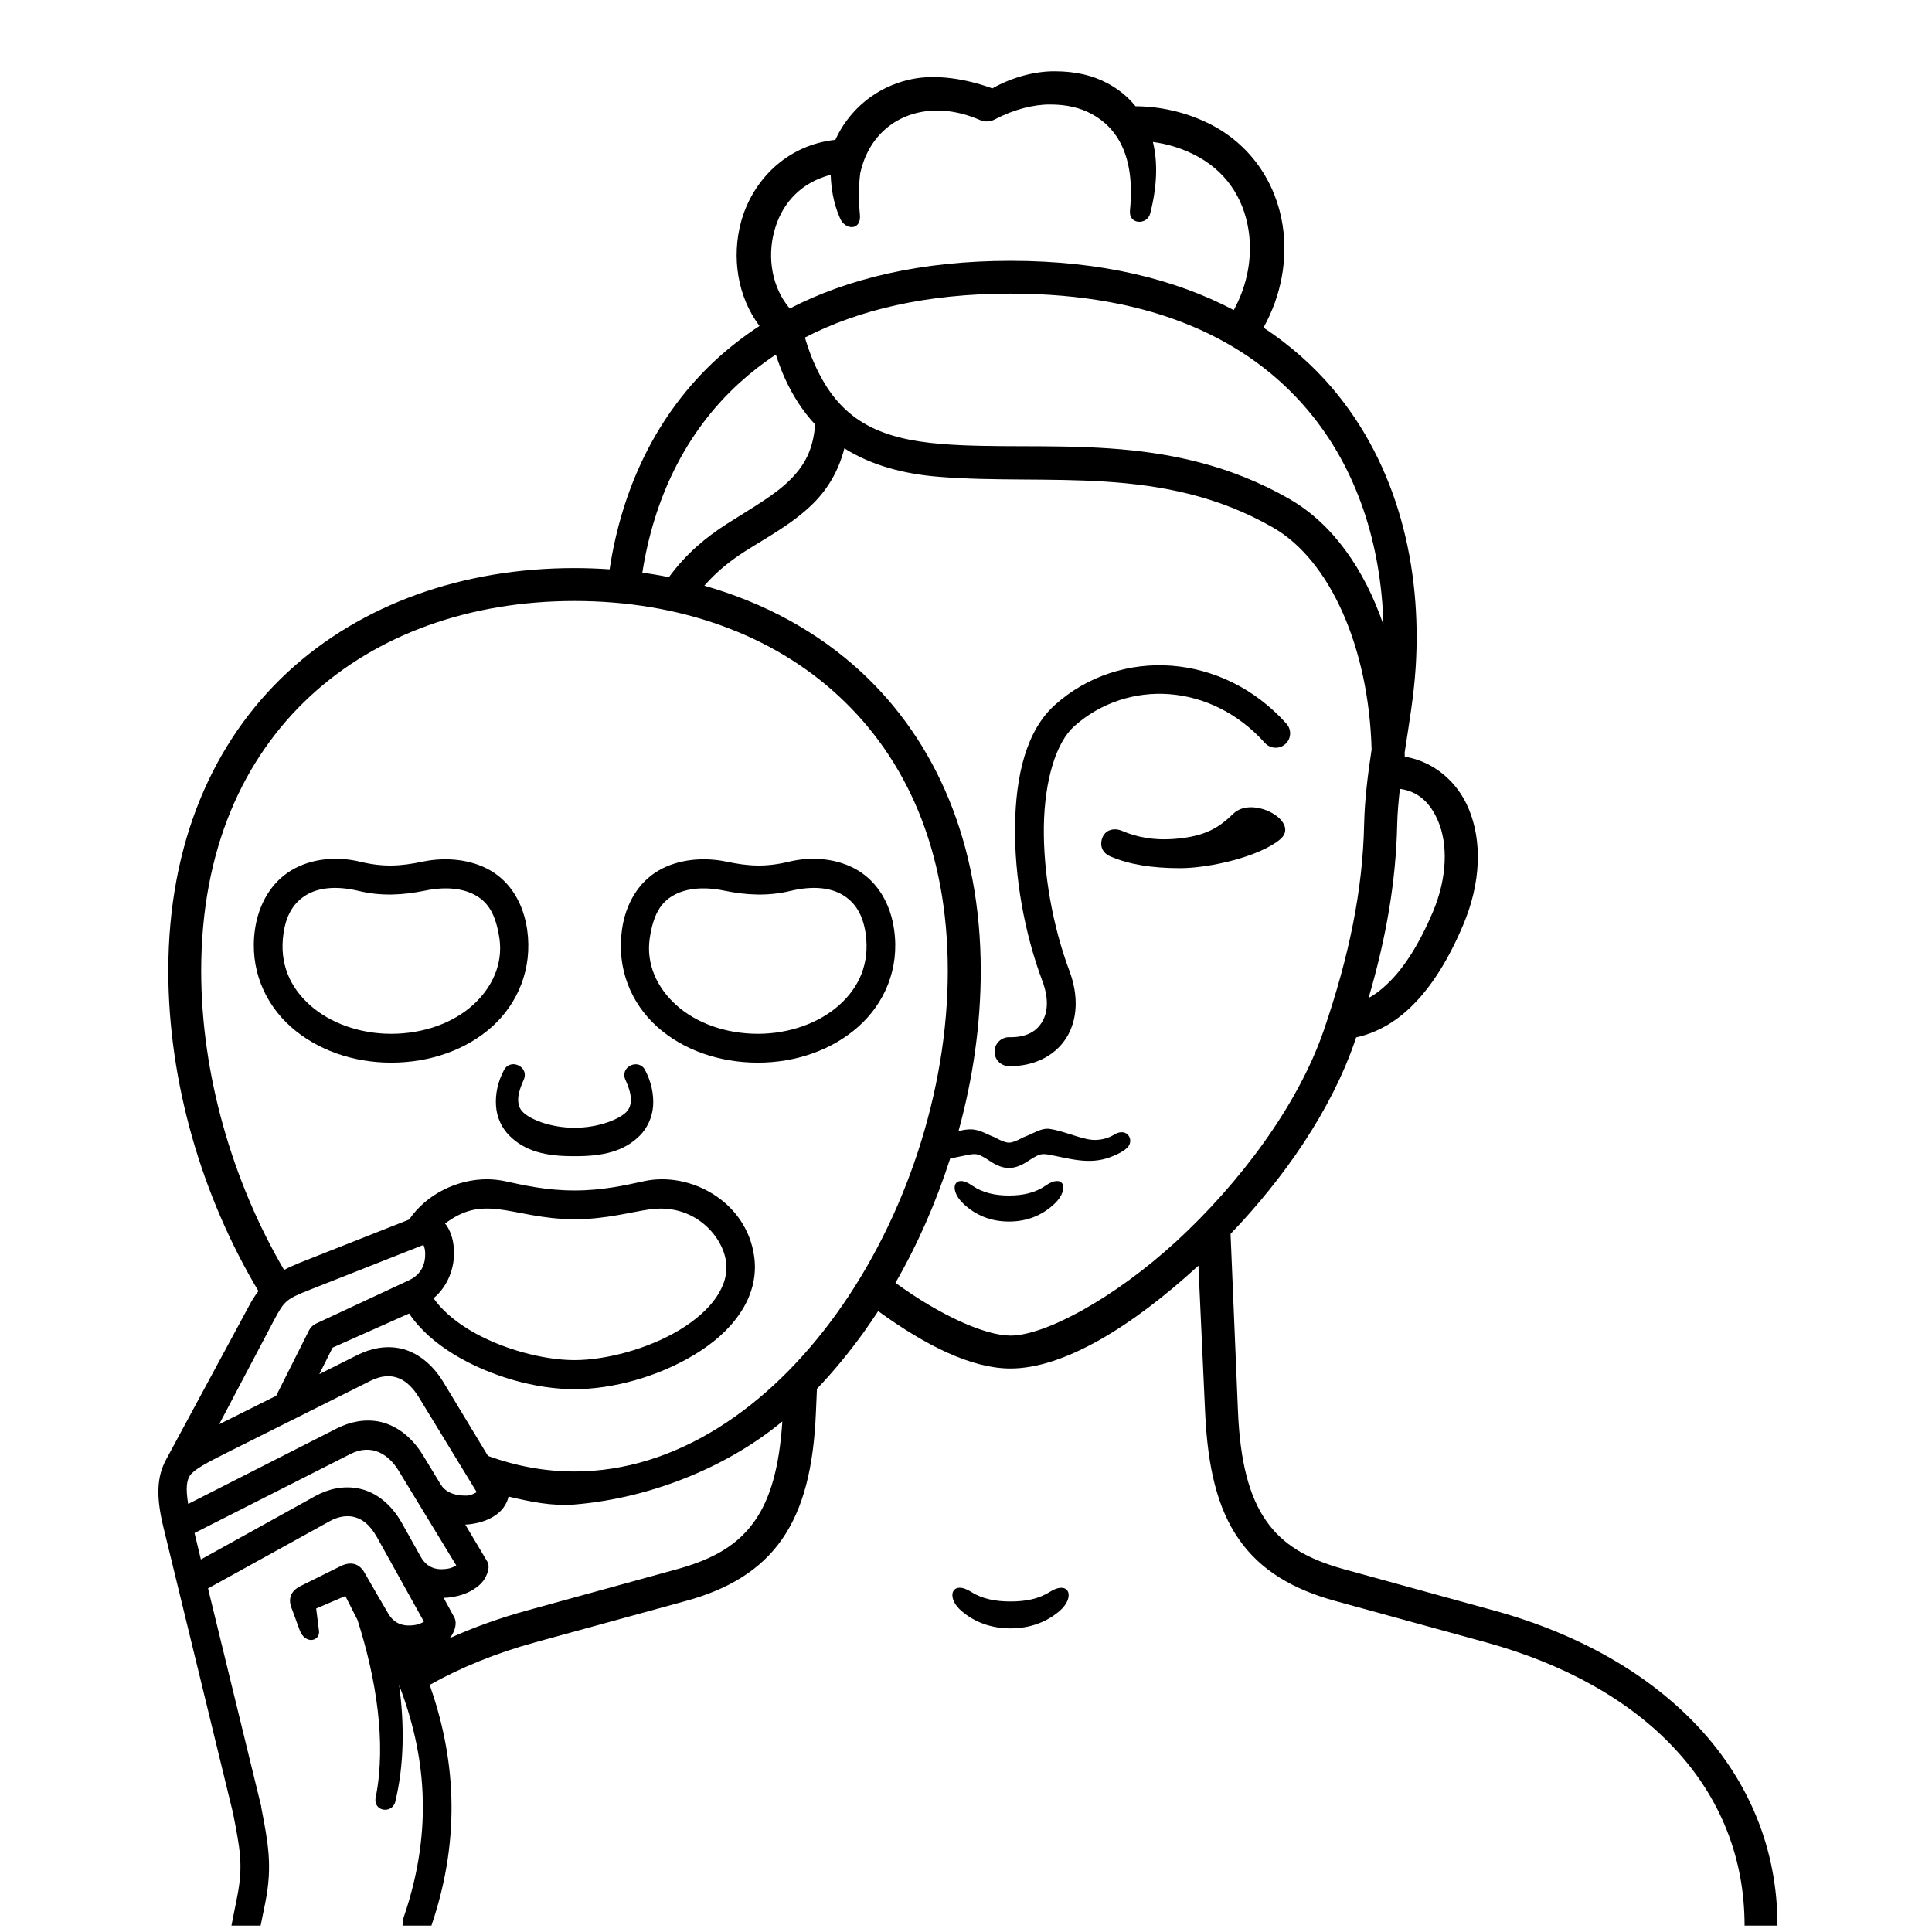
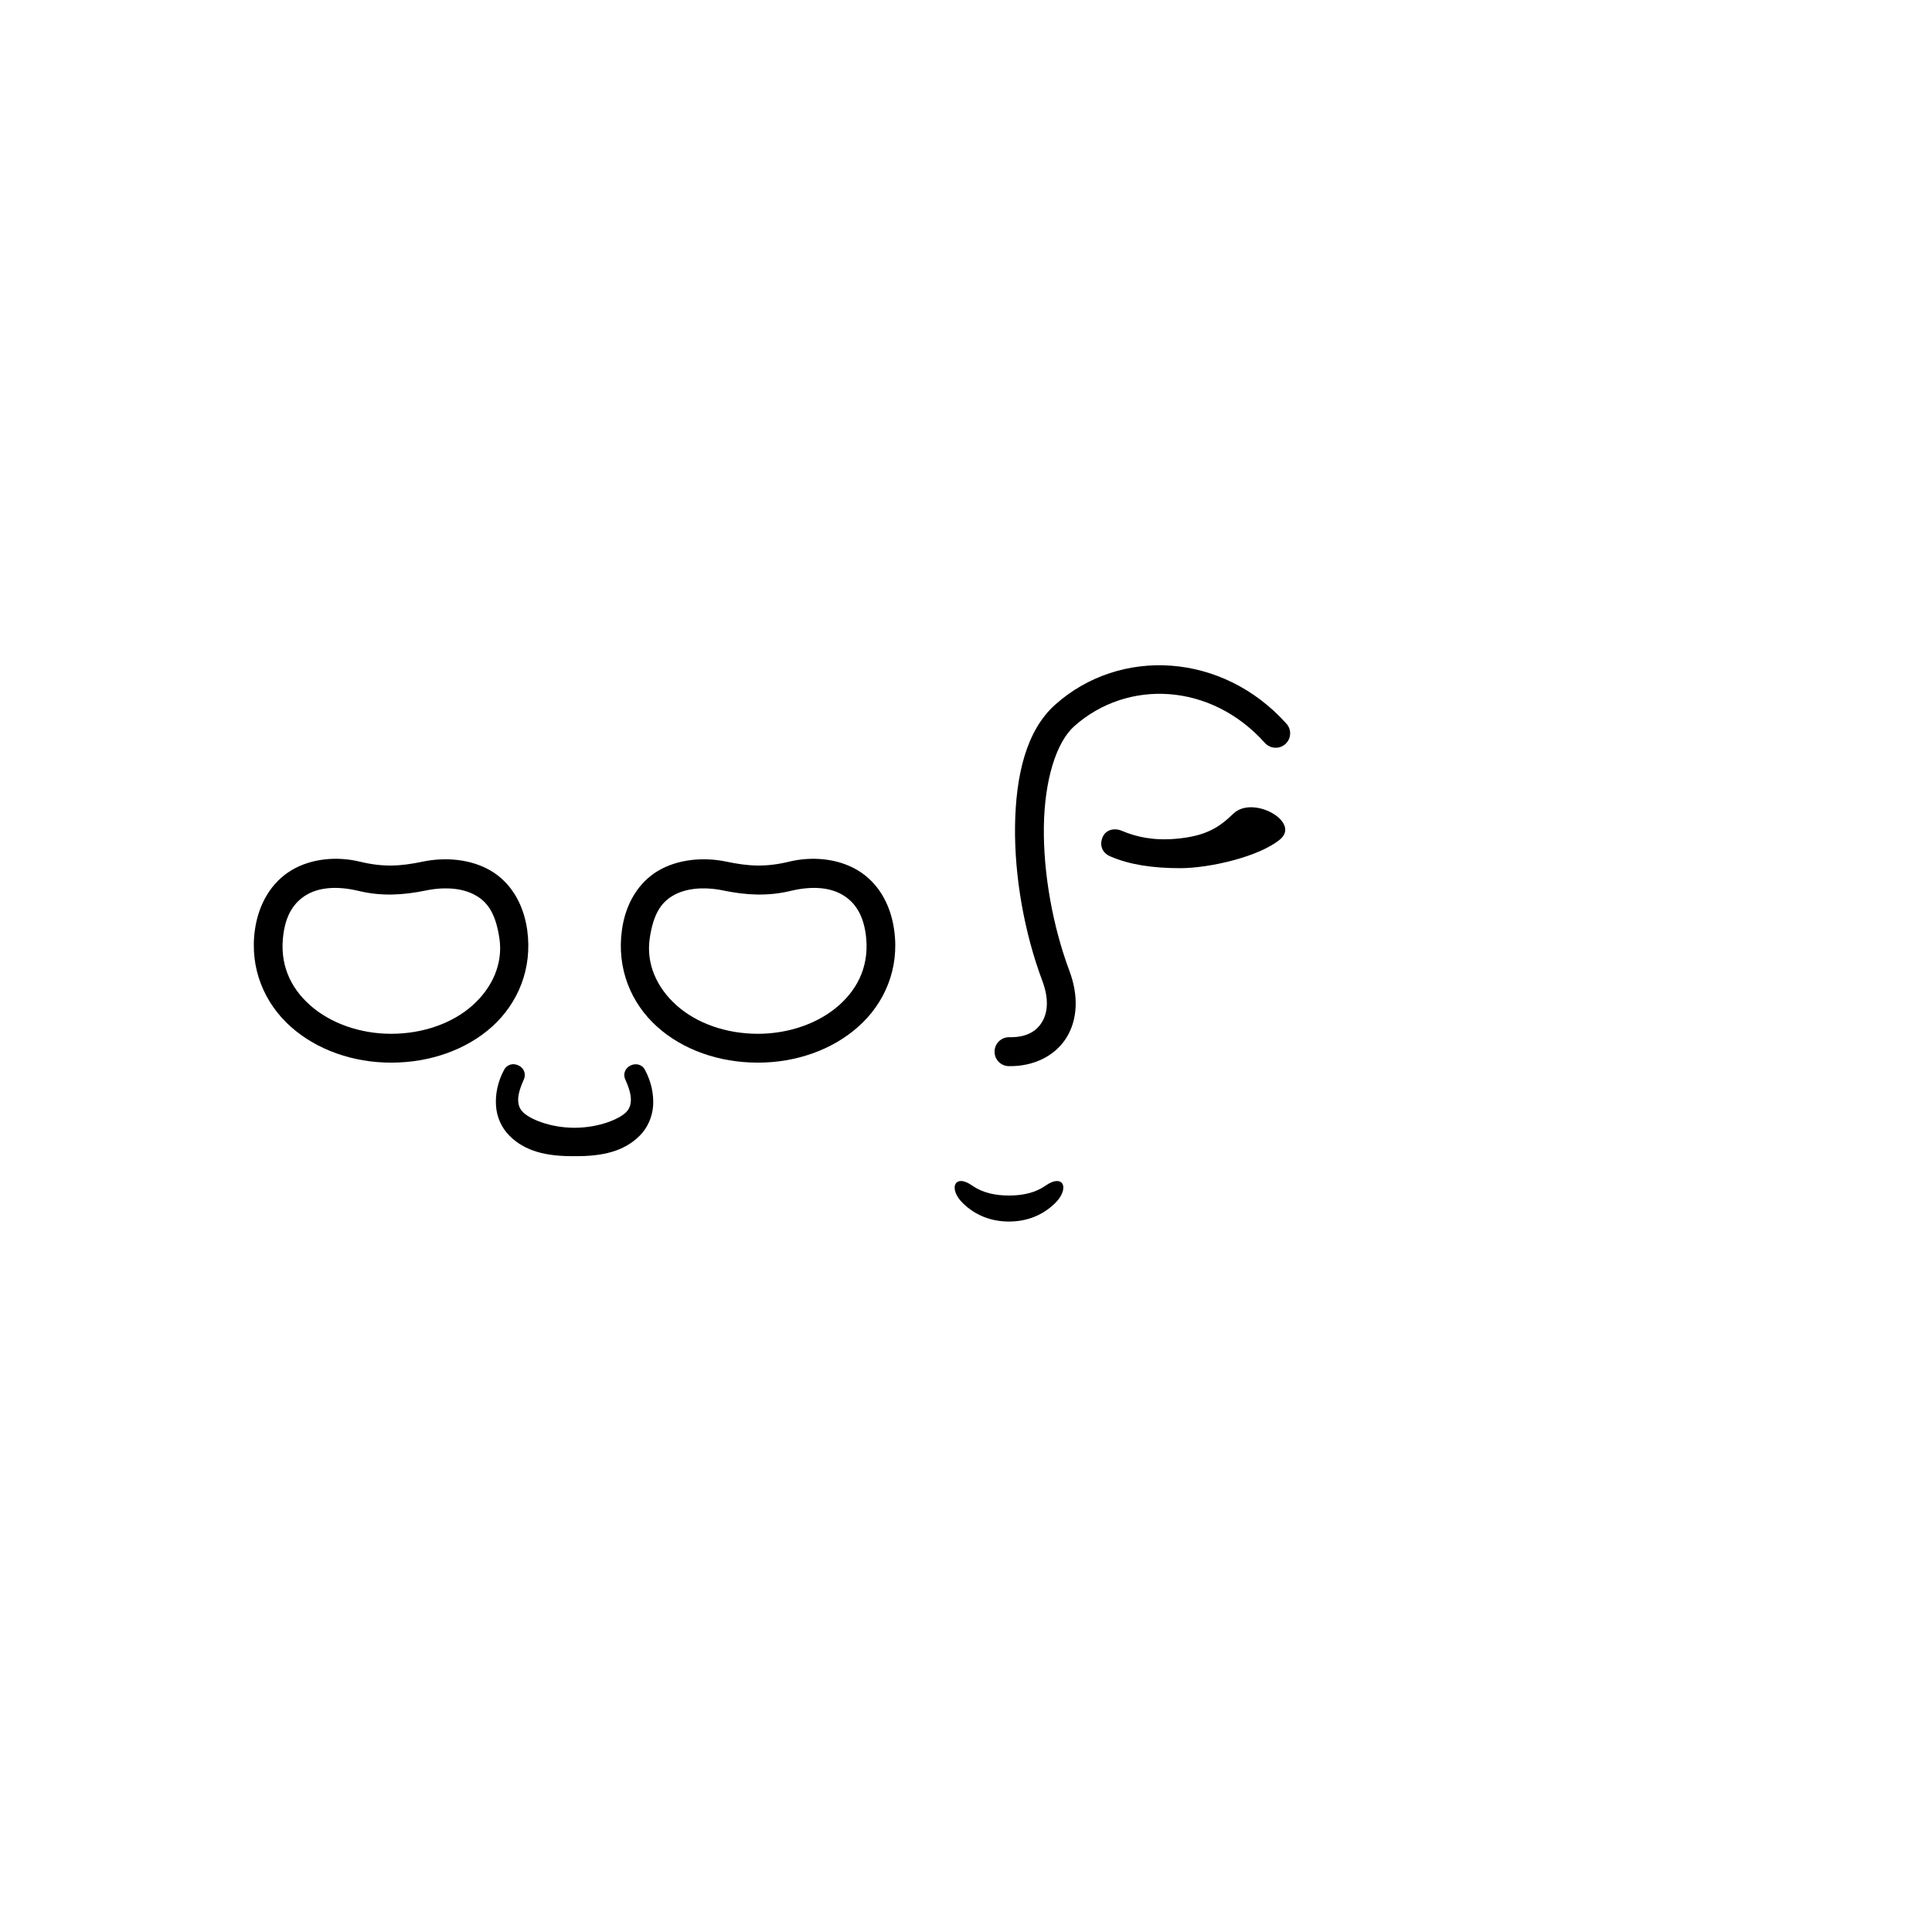
<svg xmlns="http://www.w3.org/2000/svg" version="1.0" preserveAspectRatio="xMidYMid meet" height="1080" viewBox="0 0 810 810" zoomAndPan="magnify" width="1080">
  <defs>
    <clipPath id="31d1a0ac15">
      <path clip-rule="nonzero" d="M 66 29 L 745.211 29 L 745.211 808 L 66 808 Z M 66 29" />
    </clipPath>
  </defs>
  <path fill-rule="nonzero" fill-opacity="1" d="M 198.203 421.426 C 189.93 428.855 177.594 433.422 163.98 433.422 C 150.797 433.422 138.359 428.898 129.984 421.426 C 121.602 413.957 117.031 403.969 118.852 391.395 C 119.992 383.262 123.422 378.219 128.422 375.223 C 133.426 372.223 140.711 371.227 150.328 373.512 C 159.902 375.844 169.09 375.266 178.18 373.41 C 187.223 371.512 194.609 372.562 199.609 375.504 C 204.613 378.402 207.887 383.254 209.414 393.633 C 210.875 404.051 206.441 414.012 198.203 421.426 Z M 106.883 389.742 C 104.551 406.199 111.023 420.766 121.93 430.473 C 132.828 440.176 148.016 445.516 163.973 445.516 C 180.254 445.516 195.441 440.176 206.305 430.434 C 217.102 420.676 223.348 406.156 221.016 389.742 C 219.441 378.84 214.102 369.949 205.727 365.031 C 197.391 360.133 186.672 359.285 177.301 361.23 C 167.867 363.23 160.59 363.605 150.961 361.277 C 141.344 358.938 130.59 359.852 122.207 364.848 C 113.84 369.848 108.453 378.84 106.883 389.742 Z M 106.883 389.742" fill="#000000" />
  <path fill-rule="nonzero" fill-opacity="1" d="M 283.574 421.426 C 291.809 428.855 304.145 433.422 317.758 433.422 C 330.941 433.422 343.434 428.898 351.797 421.426 C 360.184 413.957 364.707 403.969 362.934 391.395 C 361.738 383.262 358.363 378.219 353.316 375.223 C 348.316 372.223 341.027 371.227 331.465 373.512 C 321.848 375.844 312.656 375.266 303.613 373.41 C 294.57 371.512 287.137 372.562 282.137 375.504 C 277.137 378.402 273.863 383.254 272.371 393.633 C 270.91 404.051 275.297 414.012 283.574 421.426 Z M 374.859 389.742 C 377.234 406.199 370.762 420.766 359.809 430.473 C 348.91 440.176 333.723 445.516 317.77 445.516 C 301.484 445.516 286.297 440.176 275.48 430.434 C 264.637 420.676 258.438 406.156 260.77 389.742 C 262.297 378.84 267.684 369.949 276.004 365.031 C 284.387 360.133 295.055 359.285 304.473 361.23 C 313.855 363.23 321.133 363.605 330.75 361.277 C 340.379 358.938 351.176 359.852 359.562 364.848 C 367.945 369.848 373.332 378.84 374.859 389.742 Z M 374.859 389.742" fill="#000000" />
  <g clip-path="url(#31d1a0ac15)">
-     <path fill-rule="nonzero" fill-opacity="1" d="M 167.07 616.496 L 191.301 656.32 C 190.305 656.84 189.25 657.461 187.578 657.707 C 183.344 658.367 179.203 657.562 176.441 652.766 L 168.59 638.719 C 164.062 630.531 157.578 625.633 150.832 624.16 C 144.066 622.637 137.5 624.309 132.309 627.16 L 84.223 653.805 L 81.555 642.723 L 146.891 609.613 C 156.062 604.934 163.156 610.078 167.07 616.496 Z M 328 595.934 C 326.754 615.125 322.953 628.301 316.535 637.484 C 309.621 647.43 299.582 653.57 283.863 657.891 L 220.723 675.262 C 209.387 678.406 198.633 682.254 188.586 686.777 C 188.977 686.305 189.352 685.746 189.68 685.168 C 190.68 683.352 191.684 680.453 190.496 678.16 L 186.008 669.891 C 187.148 669.891 188.301 669.789 189.344 669.598 C 193.246 669.023 196.723 667.742 199.582 665.648 C 201.055 664.598 202.391 663.375 203.387 661.555 C 204.383 659.754 205.582 656.805 204.254 654.609 L 195.066 639.195 C 196.02 639.148 197.016 639.059 197.918 638.91 C 201.824 638.336 205.309 637.047 208.16 634.965 C 209.586 633.91 210.875 632.625 211.883 630.824 C 212.402 629.918 212.969 628.676 213.207 627.434 C 222.203 629.582 231.438 631.527 240.863 630.77 C 274.676 627.965 306.566 613.781 328 595.934 Z M 175.594 585.797 L 199.875 625.586 C 198.879 626.109 197.781 626.785 196.172 627.012 C 189.93 627.258 186.41 625.156 184.688 622.215 L 177.402 610.215 C 172.602 602.32 166.176 597.66 159.508 596.133 C 152.891 594.664 146.508 596.234 141.359 598.801 L 78.895 630.539 C 77.762 623.785 78.336 620.598 79.617 618.652 C 81.336 616.129 86.383 613.414 95.426 608.891 L 155.367 578.906 C 164.73 574.238 171.168 578.57 175.594 585.797 Z M 177.539 521.938 C 177.879 522.844 178.207 523.703 178.262 525.184 C 178.398 529.504 177.062 534.129 171.395 536.789 L 132.398 554.965 C 131.156 555.586 130.16 556.535 129.547 557.781 L 115.785 585.195 L 91.887 597.129 L 114.891 553.492 C 119.27 545.262 120.02 544.648 130.031 540.691 Z M 304.289 528.316 C 305.195 533.984 303.625 538.973 300.242 543.973 C 296.848 548.914 291.473 553.629 284.906 557.578 C 271.77 565.52 254.059 570.234 240.855 570.234 C 227.719 570.234 209.961 565.52 196.812 557.578 C 190.441 553.73 185.148 549.16 181.773 544.301 C 188.055 539.027 190.543 531.215 190.34 524.801 C 190.238 520.789 189.391 517.188 187.441 514.09 C 187.195 513.695 186.922 513.367 186.574 512.992 C 194.48 507.043 200.855 506.047 209.102 506.996 C 217.148 507.949 227.625 511.172 240.902 511.172 C 254.141 511.172 264.617 508.094 272.617 506.996 C 290.758 504.531 302.527 517.742 304.289 528.316 Z M 586.914 330.727 C 594.633 331.777 599.723 336.574 602.969 344.332 C 606.918 353.664 606.965 367.555 600.777 382.258 C 595.152 395.535 588.734 405.77 581.82 412.332 C 579.199 414.898 576.547 416.902 573.777 418.426 C 581.156 393.262 585.242 369.602 585.773 345.906 C 585.871 340.914 586.348 335.824 586.914 330.727 Z M 240.863 251.969 C 284.543 251.969 323.629 265.824 351.707 291.895 C 379.852 317.977 397.367 356.332 397.367 407.023 C 397.367 457.703 379.477 510.754 350.801 550.641 C 322.129 590.512 283.145 616.922 240.855 616.922 C 228.383 616.922 216.297 614.648 204.586 610.406 L 185.922 579.52 C 181.105 571.613 174.734 566.91 168.113 565.391 C 161.492 563.922 155.113 565.473 149.965 568.051 L 133.871 576.102 L 139.441 565.008 L 171.531 550.699 C 176.203 557.641 182.914 563.355 190.531 567.969 C 205.855 577.234 224.957 582.426 240.848 582.426 C 256.801 582.426 275.855 577.234 291.125 567.969 C 298.797 563.355 305.508 557.633 310.18 550.699 C 314.898 543.789 317.465 535.52 316.176 526.664 C 312.949 503.77 289.516 491.016 270.039 495.207 C 261.949 496.965 252.613 499.109 240.848 499.109 C 229.145 499.109 219.762 496.965 211.672 495.207 C 209.246 494.688 206.723 494.441 204.246 494.406 C 191.766 494.406 178.902 500.535 171.531 511.293 L 125.625 529.434 C 123.203 530.43 121.055 531.379 119.105 532.43 C 97.398 495.355 84.352 450.375 84.352 407.031 C 84.352 356.34 101.918 317.988 130.012 291.906 C 158.156 265.824 197.199 251.969 240.863 251.969 Z M 354.004 187.965 C 365.195 195.012 378.66 198.723 393.848 199.918 C 439.609 203.574 487.555 194.535 533.922 221.285 C 557.402 234.844 573.875 271.098 575.055 314.258 C 573.527 324.395 572.156 334.875 571.918 345.574 C 571.344 373.117 565.676 400.727 555.059 431.805 C 544.105 463.734 519.449 496.285 493.113 520.504 C 466.738 544.676 437.891 559.953 423.691 559.953 C 413.27 559.953 394.707 551.867 375.426 537.832 C 384.797 521.602 392.469 504 398.363 485.723 C 400.934 485.203 403.559 484.625 406.273 484.105 C 409.648 483.484 410.598 484.152 412.848 485.387 C 415.043 486.629 418.414 489.672 422.988 489.672 C 427.605 489.672 430.988 486.629 433.227 485.387 C 435.457 484.152 436.41 483.484 439.801 484.105 C 448.652 485.758 456.605 488.43 465.457 485.156 C 468.5 484.016 471.273 482.59 472.746 481.016 C 475.699 477.828 472.414 472.5 467.223 475.633 C 465.074 476.977 461.078 478.641 455.938 477.598 C 450.848 476.547 445.133 474.027 440.176 473.312 C 436.453 472.793 433.703 475.078 428.984 476.832 C 428.984 476.832 425.137 479.07 422.988 479.07 C 420.895 479.07 417.09 476.832 417.09 476.832 C 412.949 475.305 410.277 473.074 405.559 473.551 C 404.418 473.633 403.137 473.879 401.859 474.207 C 407.902 452.266 411.184 429.52 411.184 407.023 C 411.184 353.152 392.148 310.559 361.152 281.809 C 342.773 264.773 320.246 252.648 295.293 245.555 C 300.488 239.598 306.102 235.176 312.055 231.328 C 321.91 225.039 332.48 219.52 341.102 210.91 C 346.953 205.055 351.605 197.477 354.004 187.965 Z M 325.285 148.66 C 326.379 152.031 327.578 155.312 328.949 158.355 C 332.426 166.07 336.711 172.586 341.758 177.969 C 340.91 188.859 337.086 195.34 331.281 201.141 C 324.707 207.715 315.043 213.051 304.574 219.758 C 296.234 225.086 287.77 231.977 280.438 241.98 C 276.77 241.215 273.047 240.594 269.301 240.117 C 274.055 209.578 287.012 181.449 310.098 160.457 C 314.762 156.227 319.809 152.27 325.285 148.66 Z M 423.691 123.102 C 483.879 123.102 523.543 142.746 548.109 171.734 C 569.105 196.48 579.098 228.559 580.012 261.914 C 571.965 238.508 558.727 219.711 540.824 209.332 C 489.73 179.879 437.973 189.582 394.938 186.156 C 368.129 184.008 351.945 176.066 341.559 152.754 C 340.031 149.418 338.707 145.617 337.461 141.523 C 359.844 129.945 388.227 123.102 423.691 123.102 Z M 457.504 47.68 C 468.309 53.43 476.016 65.336 473.742 88.227 C 473.117 94.27 480.938 94.406 482.215 89.555 C 485.215 77.848 485.406 67.859 483.359 59.523 C 489.129 60.293 494.789 61.945 500.117 64.566 C 513.832 71.23 521.348 82.938 523.453 96.453 C 525.172 107.355 523.121 119.344 517.262 130 C 492.559 116.969 461.562 109.348 423.699 109.348 C 386.379 109.348 355.629 116.684 331.098 129.34 C 323.629 120.531 321.617 108.023 324.625 96.891 C 327.523 86.137 334.574 77.754 345.855 74 C 346.707 73.707 347.512 73.477 348.277 73.277 C 348.469 78.941 349.375 85.086 352.184 91.5 C 354.379 96.645 361.188 96.734 360.52 90.027 C 359.898 83.41 360 77.617 360.668 72.574 C 361.848 67.238 363.949 62.715 366.664 59.047 C 375.809 46.684 392.898 42.488 410.754 50.285 C 412.758 51.199 415.078 51.098 417 50.102 C 425 45.863 433.363 43.77 440.277 43.816 C 447.172 43.816 452.793 45.156 457.504 47.68 Z M 416.039 37.051 C 404.754 32.922 392.219 31.059 382.125 33.203 C 371.328 35.445 361.711 41.438 354.988 50.531 C 353.125 53.008 351.562 55.723 350.227 58.617 C 329.473 60.859 315.281 75.992 310.664 93.117 C 306.758 107.676 309.047 124.195 318.426 136.66 C 312.09 140.801 306.238 145.324 300.852 150.188 C 274.949 173.781 260.633 205.293 255.586 238.691 C 250.723 238.363 245.82 238.172 240.863 238.172 C 194.301 238.172 151.645 253.066 120.598 281.809 C 89.602 310.559 70.566 353.152 70.566 407.023 C 70.566 453.84 84.699 501.715 108.363 541.312 C 106.836 543.215 105.512 545.359 104.23 547.828 L 69.613 611.98 C 65.746 619.117 65.418 627.387 68.418 639.918 L 97.691 760.125 C 100.555 774.973 102.125 781.816 99.41 795.387 L 97.035 807.324 L 109.27 807.324 L 111.215 797.766 C 114.316 782.293 112.395 772.578 109.496 757.547 L 109.496 757.5 L 109.543 757.5 L 109.543 757.316 L 109.496 757.273 L 87.215 665.953 L 138.215 637.777 C 141.312 636.023 144.918 635.211 148.164 635.922 C 151.453 636.68 154.828 638.727 158.109 644.586 L 177.73 679.887 C 176.781 680.465 175.582 681.086 173.863 681.312 C 169.629 681.934 165.441 681.176 162.672 676.316 L 157.727 667.844 L 152.734 659.188 C 150.539 655.426 146.918 654.52 142.695 656.668 L 125.938 664.984 C 121.594 667.176 120.934 670.547 122.121 673.883 C 122.121 673.883 124.508 680.254 125.645 683.453 C 127.938 689.637 134.312 688.121 133.734 683.699 L 132.555 674.367 L 144.789 669.133 L 149.883 679.176 C 157.828 703.977 161.922 730.672 157.637 752.941 C 155.832 759.555 164.402 760.754 165.727 755.363 C 169.395 740.23 169.641 723.434 167.344 706.5 C 178.004 734.336 182.203 766.117 169.211 803.961 C 169.062 804.48 168.918 805.012 168.871 805.57 L 168.77 807.332 L 180.875 807.332 C 193.969 768.832 190.293 735.238 180.156 706.398 C 193.246 699.059 208.105 693.02 224.391 688.551 L 287.477 671.223 C 305.086 666.426 318.754 658.422 327.844 645.379 C 336.887 632.395 341.129 615.125 342.078 592.176 L 342.508 582.27 C 349.469 574.996 355.984 567.047 362.039 558.676 C 364.133 555.723 366.18 552.727 368.184 549.684 C 388.27 564.285 407.453 573.754 423.656 573.754 C 446.121 573.754 474.691 556.098 502.441 530.637 L 505.258 592.176 C 506.309 615.113 510.352 632.395 519.449 645.379 C 528.488 658.414 542.25 666.418 559.871 671.223 L 622.957 688.551 C 689.52 706.875 731.422 749.559 731.422 807.332 L 745.219 807.332 C 745.219 742.797 697.137 694.691 626.57 675.273 L 563.48 657.902 C 547.773 653.578 537.625 647.438 530.777 637.496 C 523.863 627.59 519.914 613.133 519.02 591.562 L 515.918 517.324 C 538.301 493.957 558.105 465.602 568.145 436.238 C 568.289 435.809 568.426 435.332 568.574 434.914 C 577.012 433.094 584.758 428.672 591.332 422.34 C 600.191 413.867 607.387 402.113 613.477 387.703 C 620.898 370.141 621.477 352.629 615.707 338.977 C 610.996 327.746 601.242 319.312 588.953 317.227 C 588.953 316.652 588.953 316.086 588.906 315.512 C 590.727 303.613 592.777 291.621 593.523 279.914 C 596.195 237.75 586 195.066 558.625 162.805 C 550.535 153.293 540.871 144.711 529.723 137.348 C 537.25 123.875 539.965 108.645 537.727 94.277 C 534.953 76.66 524.395 60.348 506.445 51.59 C 496.781 46.922 486.348 44.602 476.062 44.547 C 472.883 40.551 468.887 37.363 464.352 34.934 C 458.07 31.543 450.883 29.934 442.461 29.887 C 434.031 29.777 424.312 32.355 416.039 37.051 Z M 416.039 37.051" fill="#000000" />
-   </g>
+     </g>
  <path fill-rule="nonzero" fill-opacity="1" d="M 215.156 446.172 C 213.684 446.219 212.258 446.895 211.352 448.512 C 208.637 453.602 207.629 458.746 207.957 463.59 C 208.25 468.406 210.344 472.922 213.582 476.145 C 220.02 482.625 228.914 484.855 240.863 484.719 C 252.824 484.855 261.719 482.625 268.203 476.145 C 271.43 472.922 273.477 468.395 273.824 463.59 C 274.109 458.738 273.105 453.602 270.387 448.512 C 267.727 443.613 259.672 447.188 262.242 452.789 C 264.008 456.652 264.629 459.551 264.48 461.598 C 264.336 463.645 263.812 464.934 262.434 466.359 C 259.625 469.109 251.344 472.781 240.91 472.828 C 240.863 472.828 240.863 472.828 240.828 472.828 C 230.395 472.781 222.102 469.109 219.352 466.359 C 217.926 464.934 217.402 463.645 217.258 461.598 C 217.109 459.551 217.777 456.652 219.535 452.789 C 221.254 449.031 218.152 446.172 215.156 446.172 Z M 215.156 446.172" fill="#000000" />
-   <path fill-rule="nonzero" fill-opacity="1" d="M 402.176 665.66 C 398.309 665.852 398.035 671.043 403.129 675.418 C 408.551 680.09 415.508 682.703 423.656 682.703 C 431.836 682.703 438.742 680.078 444.219 675.418 C 450.984 669.605 448.27 662.285 440.074 667.434 C 435.457 670.383 429.891 671.426 423.656 671.426 C 417.465 671.426 411.84 670.375 407.223 667.434 C 405.176 666.133 403.512 665.605 402.176 665.66 Z M 402.176 665.66" fill="#000000" />
  <path fill-rule="nonzero" fill-opacity="1" d="M 442.461 295.379 C 430.172 306.27 425.84 325.363 425.555 346.434 C 425.309 367.508 429.406 390.977 437.023 411.289 C 439.938 419.047 439.172 424.898 436.738 428.707 C 434.352 432.508 430.164 434.996 423.125 434.848 C 419.789 434.805 417.027 437.473 416.98 440.797 C 416.879 444.133 419.551 446.938 422.934 446.984 C 433.266 447.176 442.215 442.789 447.035 435.18 C 451.832 427.566 452.262 417.43 448.359 407.059 C 441.309 388.215 437.371 365.891 437.645 346.57 C 437.926 327.199 442.738 311.25 450.453 304.406 C 472.688 284.66 507.633 286.129 530.336 311.5 C 532.578 313.977 536.398 314.168 538.867 311.973 C 541.391 309.734 541.574 305.879 539.344 303.41 C 525.957 288.461 508.578 280.418 491.066 279.094 C 473.594 277.805 456.031 283.277 442.461 295.379 Z M 442.461 295.379" fill="#000000" />
  <path fill-rule="nonzero" fill-opacity="1" d="M 465.602 359.09 C 461.789 357.473 460.93 354.047 462.312 350.902 C 463.703 347.715 467.367 347 470.504 348.383 C 476.418 350.902 483.688 352.477 492.934 351.672 C 505.695 350.574 511.219 346.809 517.078 341.145 C 525.273 333.203 545.504 344.625 536.645 351.953 C 527.75 359.293 506.848 363.988 494.836 363.988 C 482.84 363.988 473.367 362.418 465.602 359.09 Z M 465.602 359.09" fill="#000000" />
  <path fill-rule="nonzero" fill-opacity="1" d="M 402.707 495.145 C 401.758 495.191 401.035 495.621 400.66 496.285 C 399.609 497.996 400.469 501.379 403.805 504.559 C 408.898 509.465 415.371 512.133 423.043 512.133 C 430.66 512.133 437.133 509.465 442.223 504.559 C 445.551 501.379 446.422 497.988 445.414 496.285 C 444.465 494.762 441.977 494.523 438.367 497.09 C 434.023 500.09 428.828 501.23 423.031 501.23 C 417.172 501.23 411.988 500.09 407.652 497.09 C 405.605 495.664 403.934 495.098 402.707 495.145 Z M 402.707 495.145" fill="#000000" />
</svg>